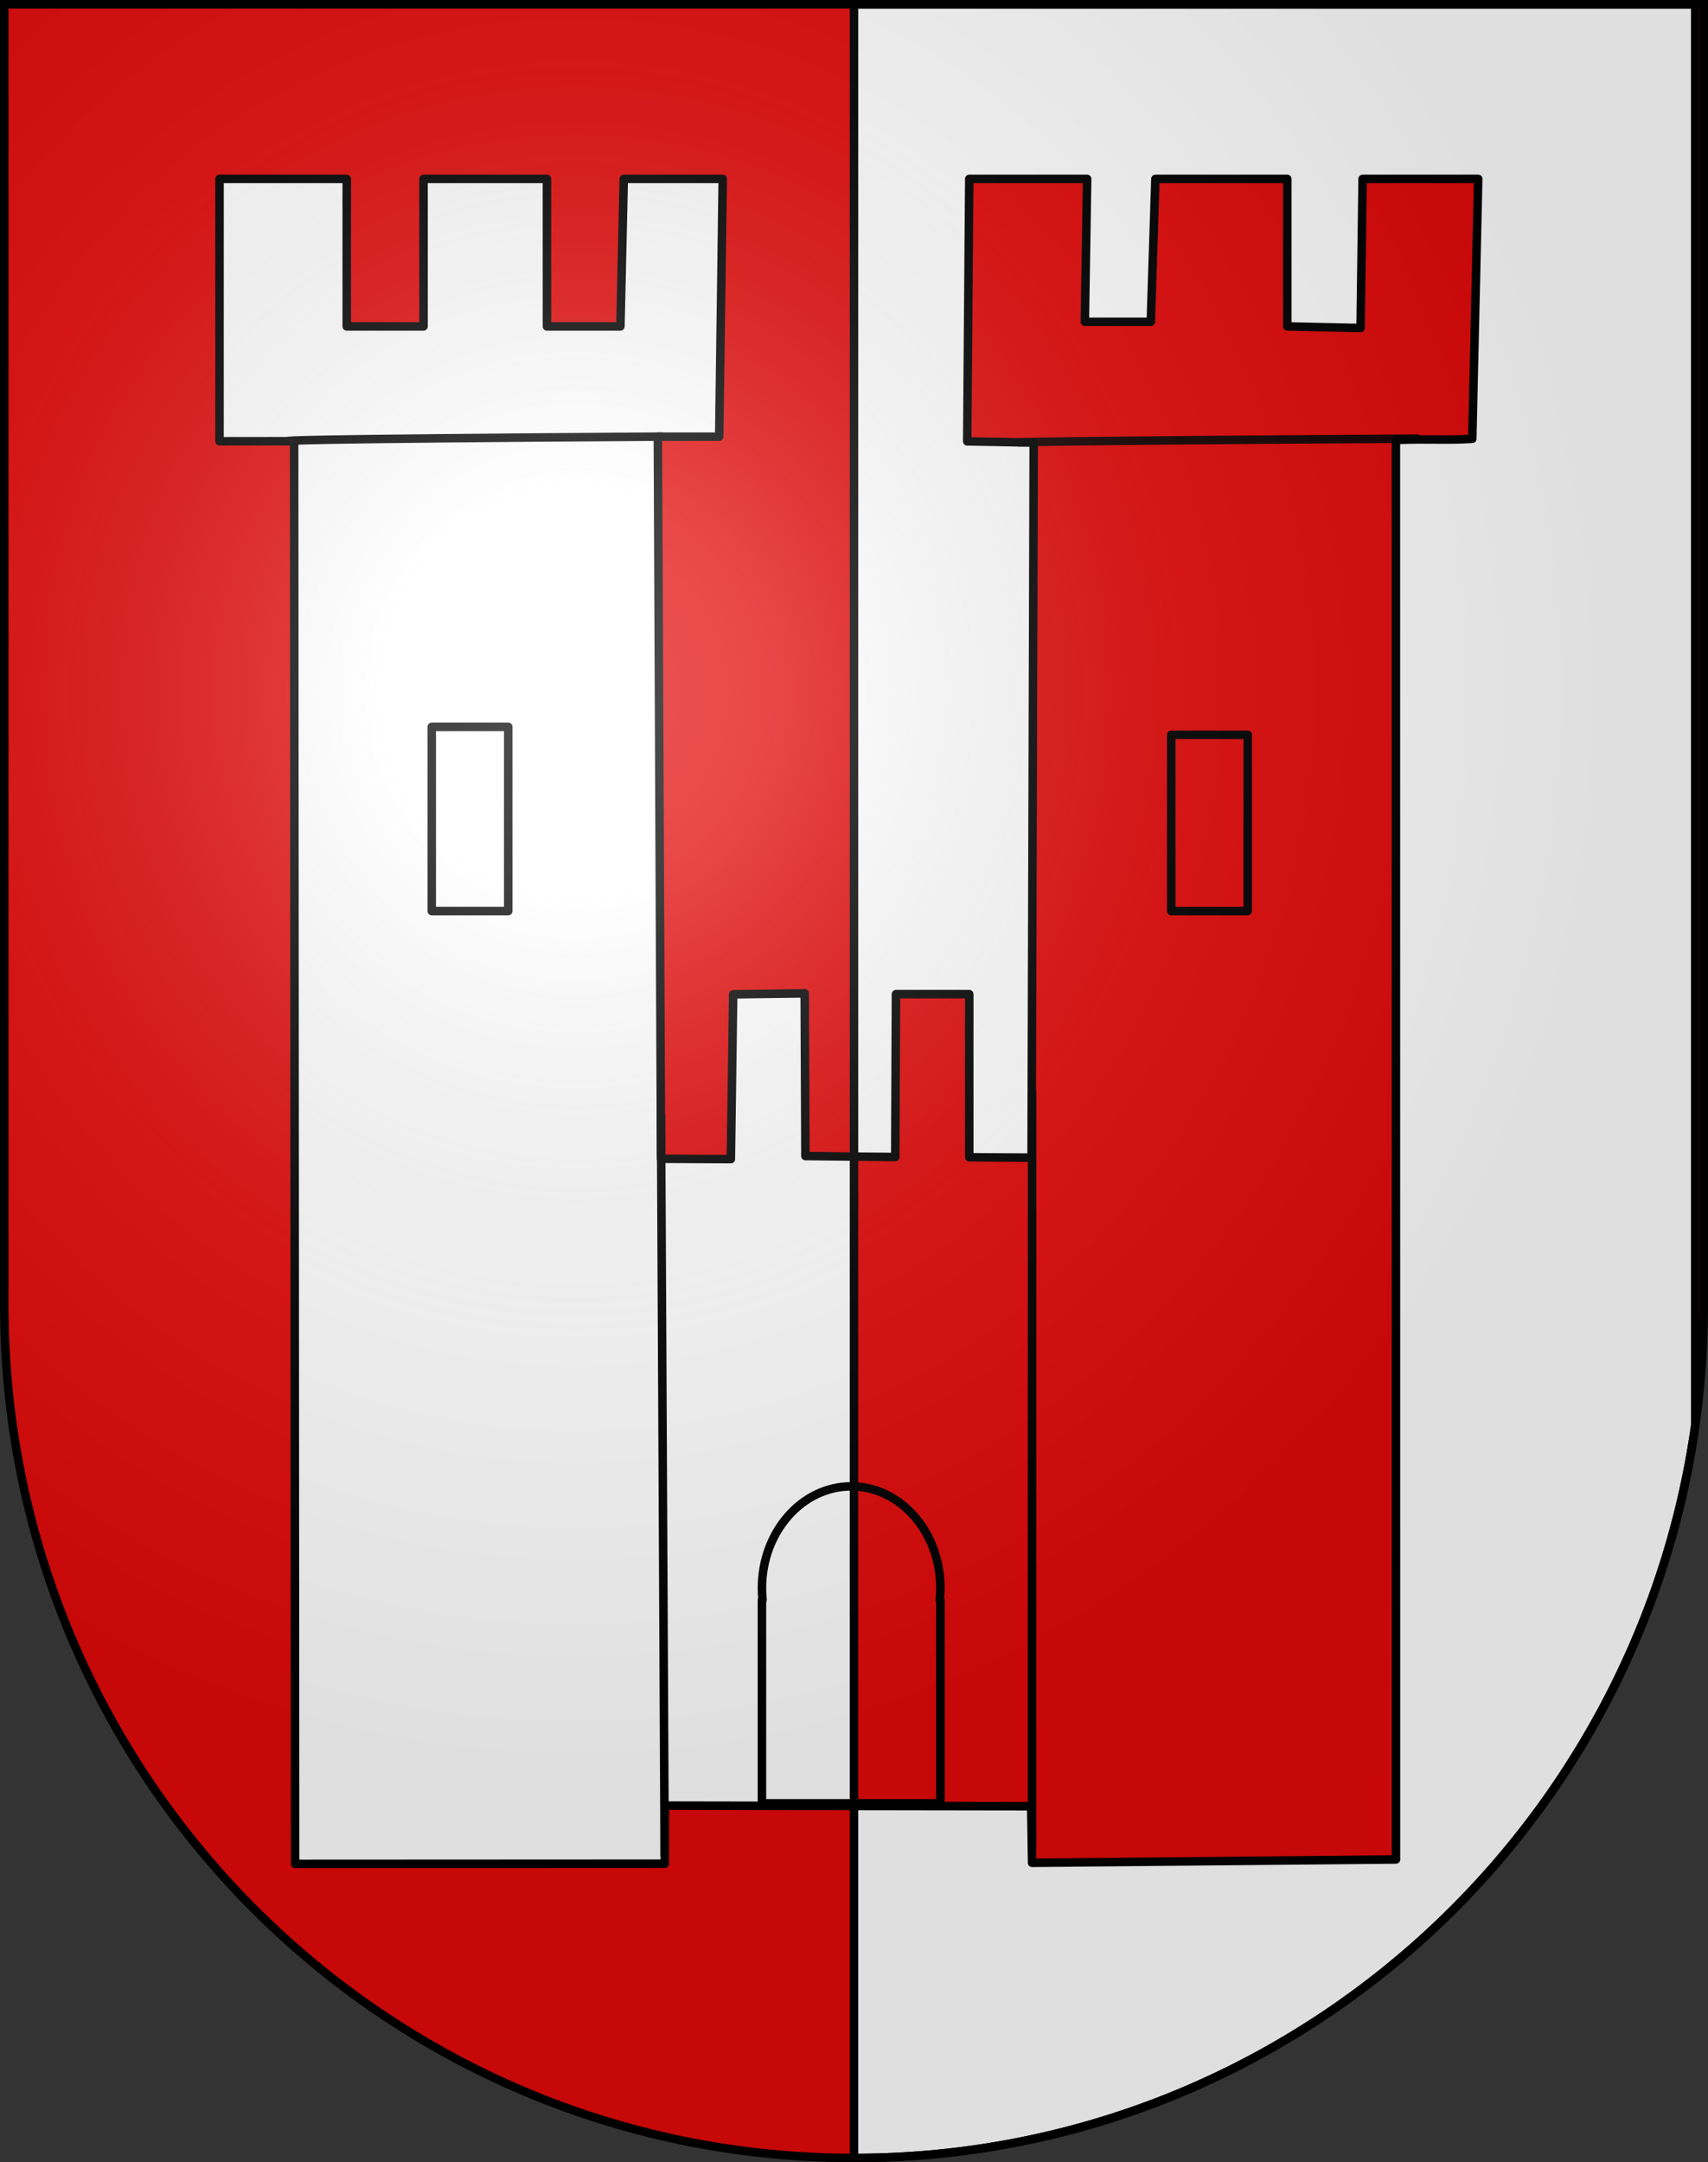
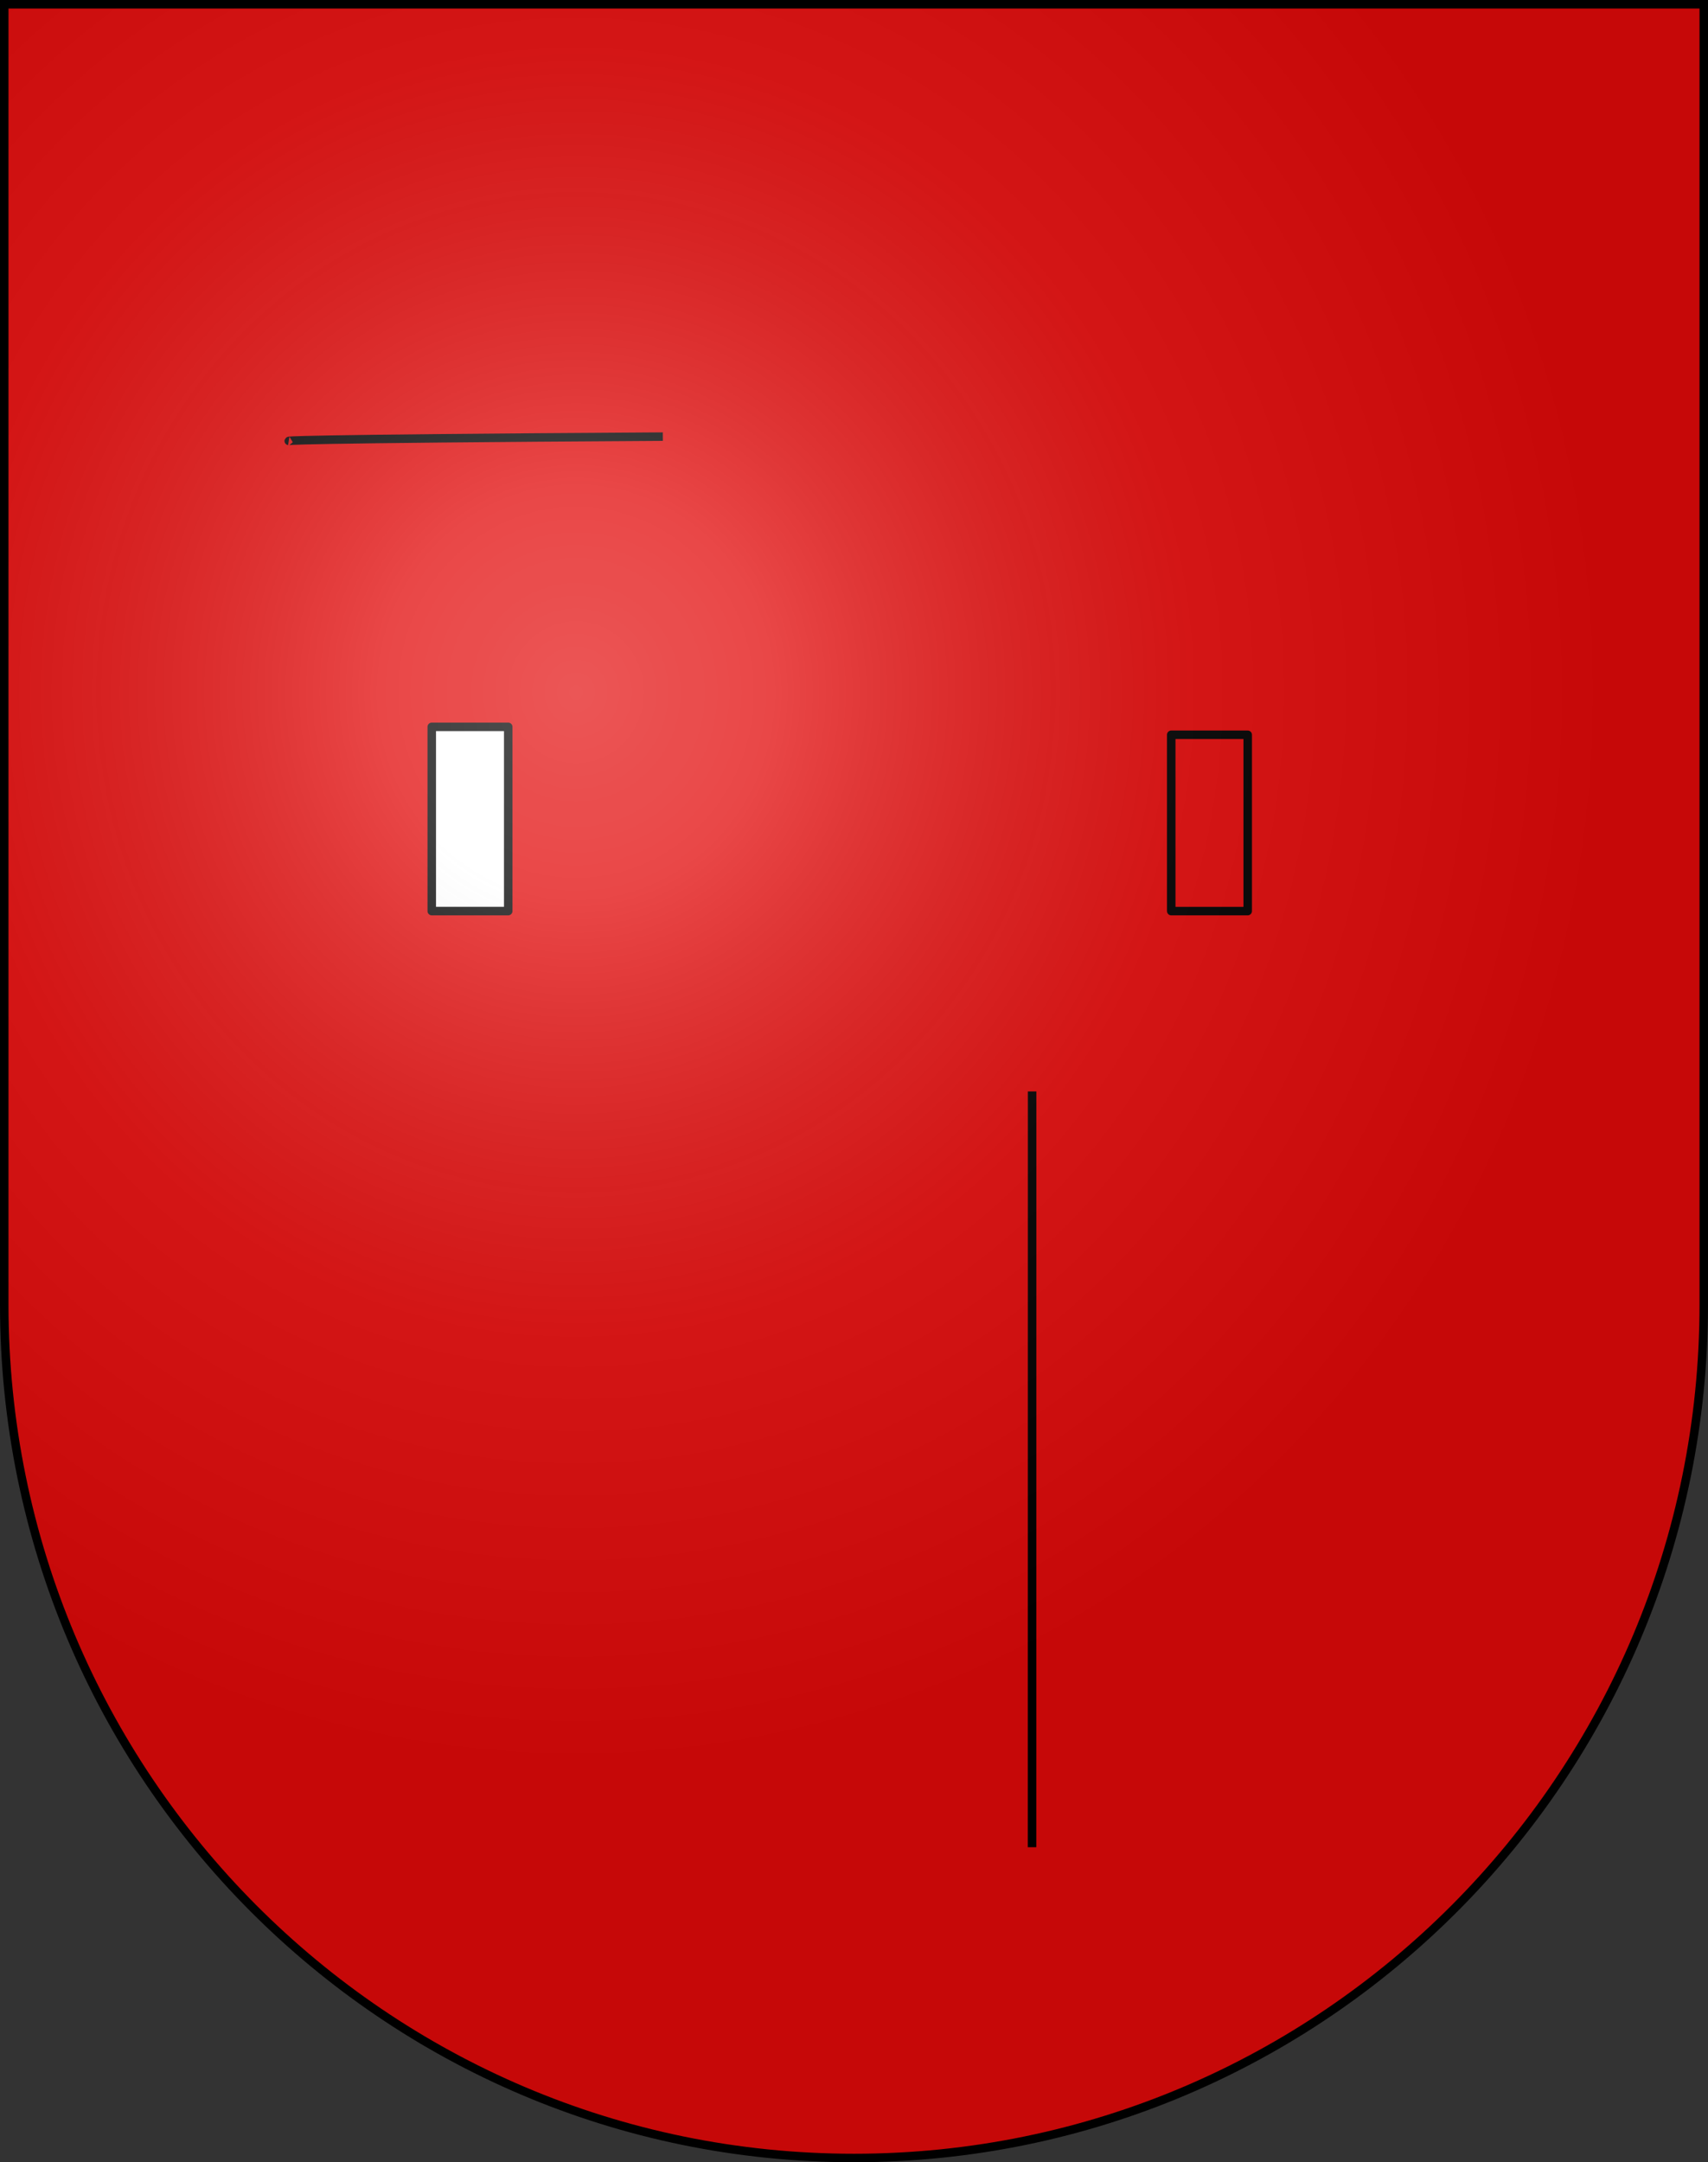
<svg xmlns="http://www.w3.org/2000/svg" xmlns:ns1="http://sodipodi.sourceforge.net/DTD/sodipodi-0.dtd" xmlns:ns2="http://www.inkscape.org/namespaces/inkscape" xmlns:xlink="http://www.w3.org/1999/xlink" height="763" width="603" version="1.0" id="svg20" ns1:version="0.32" ns2:version="0.44.1" ns1:docname="Diemtigen-coat of arms.svg" ns1:docbase="F:\Mis Documentos\Mis imágenes\Encyclopédie\Escudos de Suiza\Escudos ya hechos">
  <rect width="100%" height="100%" fill="#333333" stroke="none" />
  <defs id="defs29">
    <linearGradient id="linearGradient2893">
      <stop style="stop-color:#ffffff;stop-opacity:0.314;" offset="0" id="stop2895" />
      <stop id="stop2897" offset="0.19" style="stop-color:#ffffff;stop-opacity:0.251;" />
      <stop style="stop-color:#6b6b6b;stop-opacity:0.125;" offset="0.6" id="stop2901" />
      <stop style="stop-color:#000000;stop-opacity:0.125;" offset="1" id="stop2899" />
    </linearGradient>
    <linearGradient id="linearGradient2955">
      <stop style="stop-color:white;stop-opacity:0;" offset="0" id="stop2965" />
      <stop style="stop-color:black;stop-opacity:0.646;" offset="1" id="stop2959" />
    </linearGradient>
    <radialGradient ns2:collect="always" xlink:href="#linearGradient2893" id="radialGradient3236" gradientUnits="userSpaceOnUse" gradientTransform="matrix(1.215,1.531577e-24,1.464684e-23,1.267,-839.192,-490.489)" cx="858.042" cy="579.933" fx="858.042" fy="579.933" r="300" />
  </defs>
  <ns1:namedview ns2:window-height="682" ns2:window-width="1024" ns2:pageshadow="2" ns2:pageopacity="0.0" guidetolerance="10.0" gridtolerance="10.0" objecttolerance="10.0" borderopacity="1.0" bordercolor="#666666" pagecolor="#ffffff" id="base" ns2:zoom="0.50607109" ns2:cx="249.70237" ns2:cy="415.41106" ns2:window-x="-4" ns2:window-y="-4" ns2:current-layer="layer2" showgrid="true" showguides="true" ns2:guide-bbox="true" />
  <desc id="desc22">Coat of Arms of Canton of Freiburg (Fribourg)</desc>
  <g ns2:groupmode="layer" id="layer1" ns2:label="Fond écu" ns1:insensitive="true">
    <path id="path1899" d="M 1.5,1.5 L 1.5,460.368 C 1.5,626.678 135.815,761.5 301.5,761.5 C 467.185,761.5 601.5,626.678 601.5,460.368 L 601.5,1.5 L 1.5,1.5 z " style="fill:#e20909;fill-opacity:1" />
  </g>
  <g ns2:groupmode="layer" id="layer2" ns2:label="Meubles" ns1:insensitive="true">
-     <path style="fill:white;fill-opacity:1;fill-rule:evenodd;stroke:black;stroke-width:3;stroke-linecap:round;stroke-linejoin:round;stroke-miterlimit:4;stroke-opacity:1" d="M 301.5,1.5 L 301.5,408.125 L 316.062,408.281 L 316.312,350.812 L 342.188,350.812 L 342.188,408.375 L 364.188,408.5 L 364.938,156.188 L 341.469,155.75 L 342.188,63.125 L 383.812,63.125 L 383,113.562 L 406.281,113.562 L 407.906,63.125 L 454.469,63.125 L 454.469,115.188 L 480.344,115.75 L 481.062,63.125 L 521.875,63.125 L 519.781,154.844 C 510.102,155.446 505.465,154.781 492.812,155.25 L 492.844,656.156 L 364.375,657.344 L 364.062,637.375 L 301.5,637.281 L 301.5,761.5 C 452.796,761.5 577.905,649.067 598.5,502.906 L 598.5,1.5 L 301.5,1.5 z M 301.5,637.281 L 301.5,408.125 L 284.344,407.938 L 284.094,350.531 L 258.844,350.875 L 258.031,409.031 L 233.375,408.906 L 232.25,154.094 L 253.906,154.094 L 255.156,63.125 L 220.219,63.125 L 219.031,115.188 L 193.094,115.188 L 193.094,63.125 L 149.531,63.125 L 149.531,115.188 C 149.531,115.188 122.406,115.188 122.406,115.188 L 122.406,63.125 L 77.5,63.125 L 77.5,155.719 L 103.844,155.688 L 104.188,657.719 L 234.688,657.656 L 234.75,637.156 L 301.5,637.281 z " id="rect2807" />
-     <path style="fill:white;fill-opacity:0;fill-rule:evenodd;stroke:black;stroke-width:3;stroke-linecap:round;stroke-linejoin:round;stroke-miterlimit:4;stroke-dasharray:none;stroke-opacity:1" d="M 300.5,524.5 C 283.112,524.5 269,540.587 269,560.409 C 269,561.802 269.079,563.178 269.215,564.53 L 269,564.53 L 269,636.348 L 332,636.348 L 332,564.53 L 331.785,564.53 C 331.921,563.178 332,561.802 332,560.409 C 332,540.587 317.888,524.5 300.5,524.5 z " id="path3701" />
-     <path ns1:nodetypes="cc" style="fill:#e20909;fill-opacity:1;fill-rule:evenodd;stroke:black;stroke-width:3;stroke-linecap:butt;stroke-linejoin:miter;stroke-miterlimit:4;stroke-dasharray:none;stroke-opacity:1" d="M 233.358,393.23 L 234.655,655.11" id="path2804" />
    <path ns1:nodetypes="cc" id="path3691" d="M 364.383,385.152 L 364.358,651.839" style="fill:#e20909;fill-opacity:1;fill-rule:evenodd;stroke:black;stroke-width:3;stroke-linecap:butt;stroke-linejoin:miter;stroke-miterlimit:4;stroke-dasharray:none;stroke-opacity:1" />
    <path ns1:nodetypes="cc" id="path3693" d="M 234.013,154.074 C 97.759,154.901 101.95,155.6 101.95,155.6" style="fill:#e20909;fill-opacity:1;fill-rule:evenodd;stroke:black;stroke-width:3;stroke-linecap:butt;stroke-linejoin:miter;stroke-miterlimit:4;stroke-dasharray:none;stroke-opacity:1" />
-     <path ns1:nodetypes="cc" style="opacity:0.9;fill:#e20909;fill-opacity:1;fill-rule:evenodd;stroke:black;stroke-width:3;stroke-linecap:butt;stroke-linejoin:miter;stroke-miterlimit:4;stroke-dasharray:none;stroke-opacity:1" d="M 500.941,154.772 C 364.686,155.6 359.252,156.094 359.252,156.094" id="path3695" />
    <rect style="fill:white;fill-opacity:1;fill-rule:evenodd;stroke:black;stroke-width:3;stroke-linecap:round;stroke-linejoin:round;stroke-miterlimit:4;stroke-dasharray:none;stroke-opacity:1" id="rect3697" width="27" height="65.011" x="152.428" y="256.489" />
    <rect y="259.283" x="413.5" height="62.217" width="27" id="rect3699" style="fill:#e20909;fill-opacity:1;fill-rule:evenodd;stroke:black;stroke-width:3;stroke-linecap:round;stroke-linejoin:round;stroke-miterlimit:4;stroke-dasharray:none;stroke-opacity:1" />
  </g>
  <g ns2:groupmode="layer" id="layer3" ns2:label="Reflet final" style="display:inline" ns1:insensitive="true">
    <path style="fill:url(#radialGradient3236);fill-opacity:1" d="M 1.5,1.5 L 1.5,460.368 C 1.5,626.679 135.815,761.5 301.5,761.5 C 467.185,761.5 601.5,626.679 601.5,460.368 L 601.5,1.5 L 1.5,1.5 z " id="path2346" />
  </g>
  <g ns2:groupmode="layer" id="layer4" ns2:label="Contour final" style="display:inline" ns1:insensitive="true">
    <path style="fill:none;fill-opacity:1;stroke:black;stroke-width:3;stroke-miterlimit:4;stroke-dasharray:none;stroke-opacity:1" d="M 1.5,1.5 L 1.5,460.368 C 1.5,626.679 135.815,761.5 301.5,761.5 C 467.185,761.5 601.5,626.679 601.5,460.368 L 601.5,1.5 L 1.5,1.5 z " id="path3239" />
  </g>
</svg>